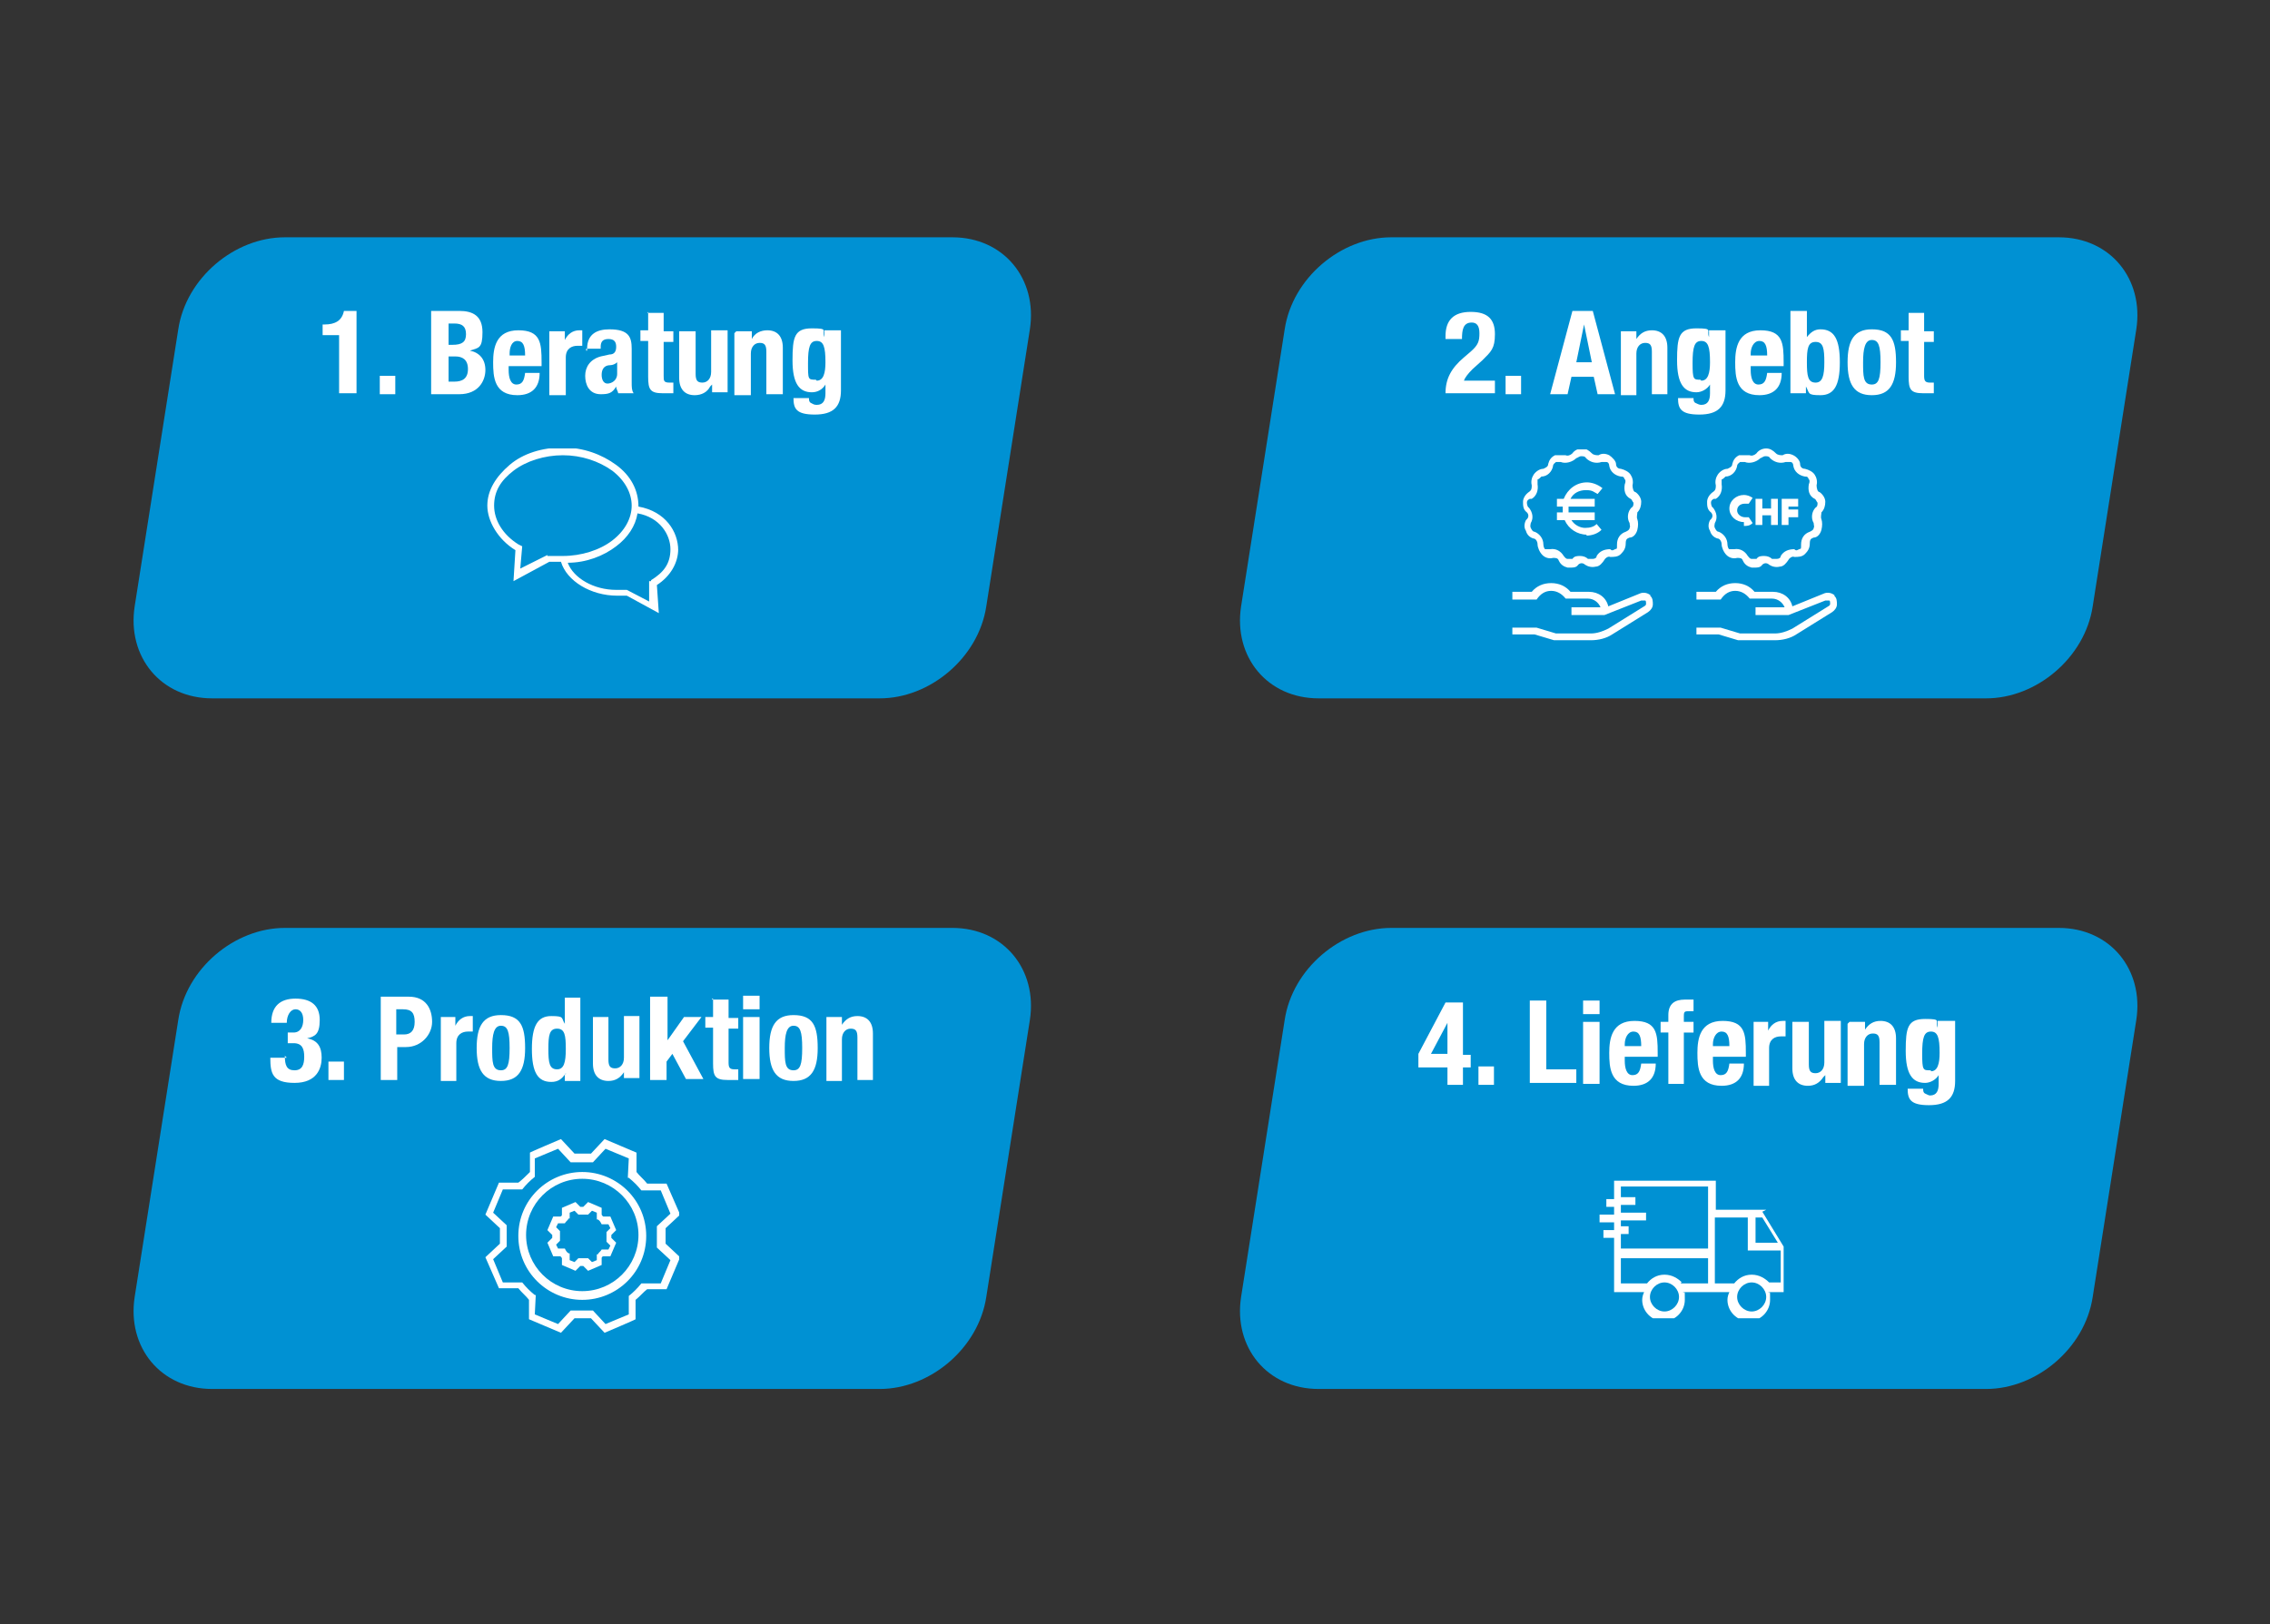
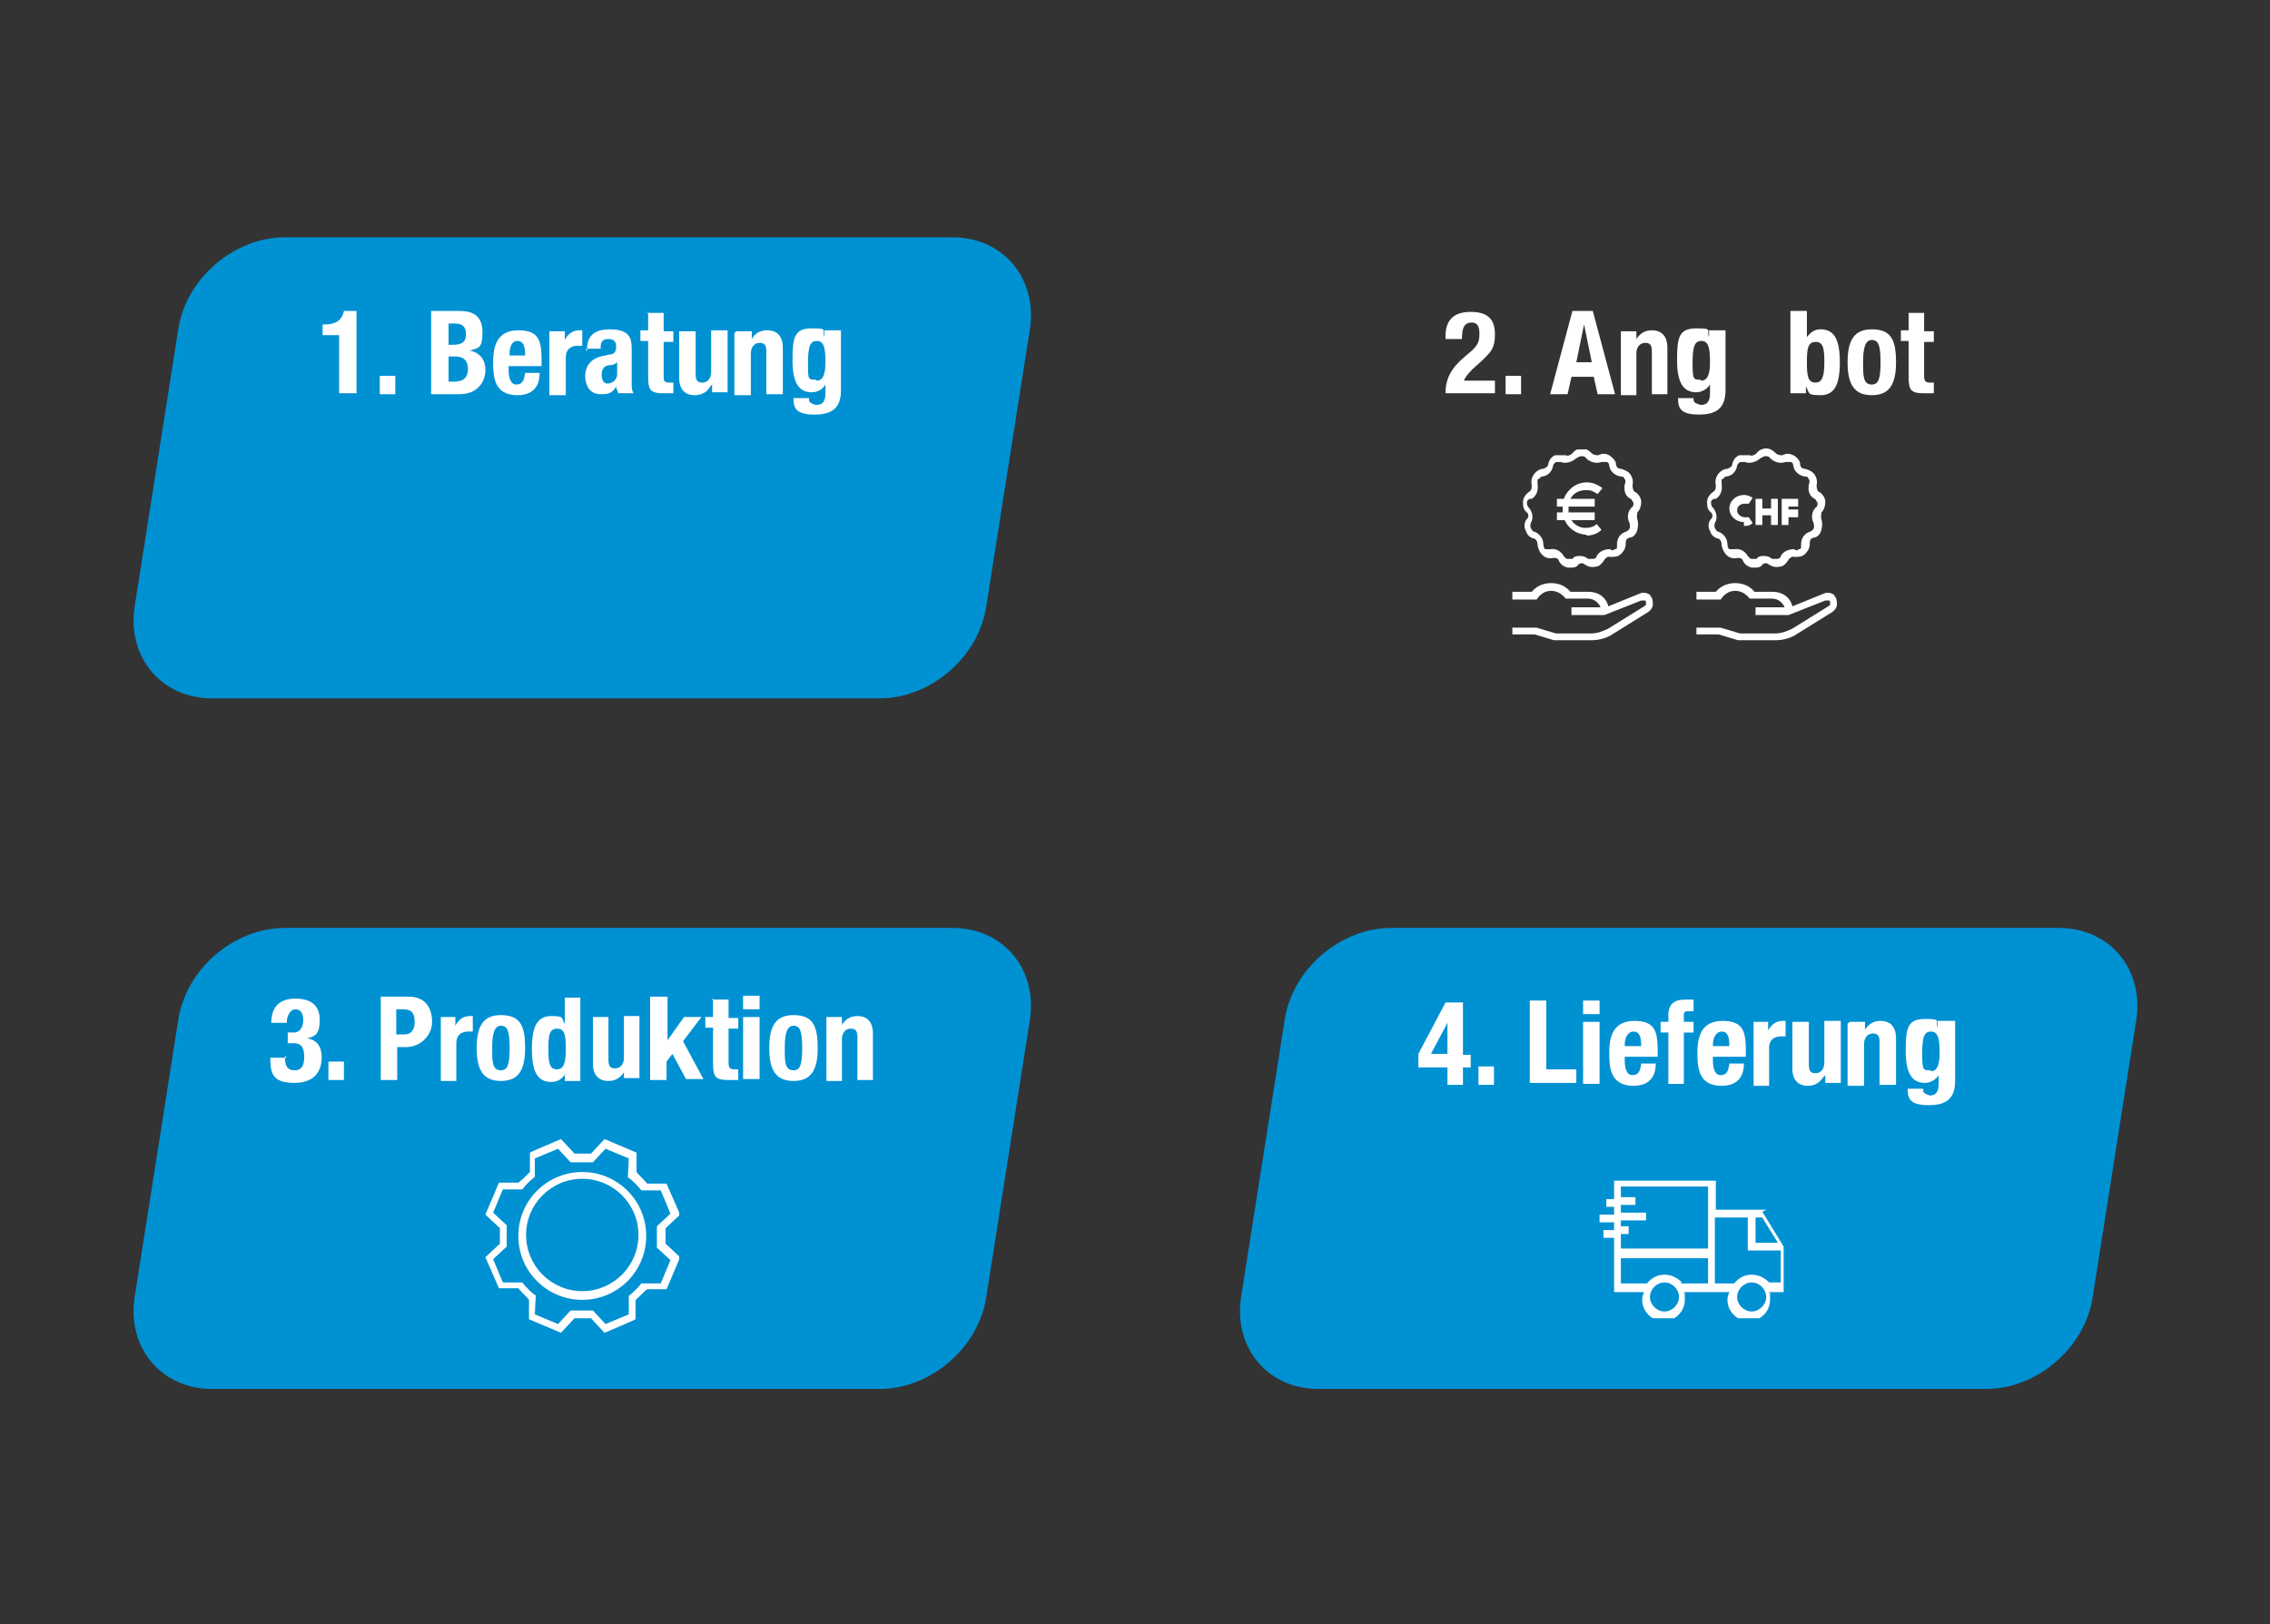
<svg xmlns="http://www.w3.org/2000/svg" id="Ebene_1" data-name="Ebene 1" version="1.1" viewBox="0 0 234.3 167.7">
  <rect x="0" y="0" width="234.3" height="167.7" fill="#333333" stroke="none" />
  <defs>
    <style>
      .cls-1 {
        fill-rule: evenodd;
      }

      .cls-1, .cls-2, .cls-3, .cls-4 {
        stroke-width: 0px;
      }

      .cls-1, .cls-4 {
        fill: #fff;
      }

      .cls-2 {
        fill: #0091d3;
      }

      .cls-5 {
        clip-path: url(#clippath-2);
      }

      .cls-3 {
        fill: none;
      }

      .cls-6 {
        clip-path: url(#clippath-1);
      }

      .cls-7 {
        clip-path: url(#clippath);
      }

      .cls-8 {
        clip-path: url(#clippath-3);
      }
    </style>
    <clipPath id="clippath">
      <rect class="cls-3" x="50.2" y="46.3" width="19.8" height="17.1" />
    </clipPath>
    <clipPath id="clippath-1">
      <rect class="cls-3" x="156.1" y="46.4" width="14.6" height="19.7" />
    </clipPath>
    <clipPath id="clippath-2">
      <rect class="cls-3" x="165.1" y="121.9" width="19.5" height="14.2" />
    </clipPath>
    <clipPath id="clippath-3">
      <rect class="cls-3" x="50.1" y="117.6" width="20" height="20" />
    </clipPath>
  </defs>
  <g>
    <path class="cls-2" d="M90.8,72.1H21.9c-5.3,0-8.8-4.3-8-9.5l4.5-28.6c.8-5.3,5.8-9.5,11-9.5h68.9c5.3,0,8.8,4.3,8,9.5l-4.5,28.6c-.8,5.3-5.8,9.5-11,9.5" />
    <g>
      <path class="cls-4" d="M35,40.6v-6h-1.7v-1.1h.2c1.1,0,1.8-.4,2-1.4h1.3v8.5h-1.8Z" />
      <path class="cls-4" d="M40.8,38.8v1.9h-1.6v-1.9h1.6Z" />
      <path class="cls-4" d="M44.5,32.1h2.9c1.4,0,2.4.5,2.4,2.2s-.4,1.6-1.3,1.9h0c1,.2,1.6.9,1.6,2s-.7,2.5-2.7,2.5h-2.9v-8.6ZM46.2,35.6h.5c1,0,1.4-.3,1.4-1.1s-.4-1.1-1.2-1.1h-.6v2.2h-.1ZM46.2,39.4h.7c.8,0,1.4-.3,1.4-1.3s-.6-1.3-1.3-1.3h-.7v2.6h-.1Z" />
      <path class="cls-4" d="M52.5,37.7v.5c0,.8.2,1.5.8,1.5s.8-.4.9-1.2h1.5c0,1.5-.8,2.3-2.3,2.3-2.4,0-2.5-1.9-2.5-3.4s.3-3.3,2.6-3.3,2.4,1.3,2.4,3.3v.4h-3.4ZM54.2,36.7c0-1-.2-1.5-.8-1.5s-.8.7-.8,1.3v.2h1.7-.1Z" />
      <path class="cls-4" d="M56.7,34.2h1.6v.9h0c.3-.6.8-1,1.5-1s.2,0,.3,0v1.6h-.5c-.6,0-1.2.3-1.2,1.2v3.9h-1.7v-6.4h0v-.2Z" />
      <path class="cls-4" d="M60.6,36.2v-.2c0-1.5,1-2,2.3-2,2,0,2.3.8,2.3,2v3.4c0,.6,0,.9.2,1.2h-1.6c0-.2-.2-.4-.2-.7h0c-.4.7-.8.8-1.6.8-1.2,0-1.6-1-1.6-1.9s.5-1.7,1.6-2l.9-.2c.5,0,.7-.3.7-.8s-.2-.8-.8-.8-.8.3-.8.8v.2h-1.5v.2ZM63.7,37.4c-.2.2-.5.3-.7.3-.7,0-.9.5-.9,1s.2.9.6.9,1-.3,1-1v-1.3h0Z" />
      <path class="cls-4" d="M66.8,32.3h1.7v1.9h1v1.1h-1v3.5c0,.5,0,.7.6.7s.3,0,.4,0v1.1h-1.1c-1.3,0-1.5-.4-1.5-1.7v-3.7h-.8v-1.1h.8v-1.9h0Z" />
      <path class="cls-4" d="M73.3,39.9h0c-.3.6-.9.9-1.6.9-1,0-1.6-.6-1.6-1.8v-4.8h1.7v4.4c0,.7.2.9.7.9s.9-.4.9-1.1v-4.3h1.7v6.4h-1.6v-.8h0l-.2.2Z" />
      <path class="cls-4" d="M76,34.2h1.6v.8h0c.3-.6.9-.9,1.6-.9,1,0,1.6.6,1.6,1.8v4.8h-1.7v-4.4c0-.7-.2-.9-.7-.9s-.9.4-.9,1.1v4.3h-1.7v-6.4h0l.2-.2Z" />
      <path class="cls-4" d="M86.8,34.2v6.1c0,1.7-.8,2.5-2.7,2.5s-2.2-.6-2.2-1.7h1.6c0,.2,0,.4.2.5s.3.2.6.2c.7,0,.9-.5.9-1.2v-.9h0c-.3.5-.8.8-1.4.8-1.3,0-2-.9-2-3.3s.2-3.3,2-3.3,1,.2,1.3.9h0v-.7h1.7ZM84.3,39.3c.7,0,.9-.8.9-1.9,0-1.6-.2-2.2-.9-2.2s-.9.6-.9,2.3,0,1.7.8,1.7h0Z" />
    </g>
  </g>
  <g class="cls-7">
-     <path class="cls-4" d="M70,56.8c0-1.9-1.3-4-4.1-4.5h0c0-1.7-.8-3.2-2.3-4.3s-3.4-1.8-5.5-1.8-4.1.6-5.5,1.8-2.3,2.6-2.3,4.2,1.1,3.5,2.9,4.6l-.2,3.2,3.7-2h1.2c.6,2,3.1,3.5,5.8,3.5s.7,0,1,0l3.3,1.8-.2-2.9c1.4-.9,2.2-2.3,2.2-3.7M56.5,57.3l-2.8,1.4.2-2.3-.4-.2c-1.6-1-2.5-2.5-2.5-4s.7-2.6,2-3.6,3.2-1.6,5.1-1.6,3.7.6,5.1,1.6c1.3,1,2,2.3,2,3.6s-.7,2.6-2,3.6-3.2,1.6-5.1,1.6-.9,0-1.3,0h-.3ZM67.2,60h-.2c0,0,0,2.1,0,2.1l-2.3-1.2h-1.1c-2.3,0-4.4-1.2-5-2.8,1.9,0,3.7-.7,5-1.7,1.2-.9,2-2.1,2.2-3.4,2.3.4,3.4,2.2,3.4,3.7s-.7,2.4-2,3.2" />
-   </g>
+     </g>
  <g>
-     <path class="cls-2" d="M205,72.1h-68.9c-5.3,0-8.8-4.3-8-9.5l4.5-28.6c.8-5.3,5.8-9.5,11-9.5h68.9c5.3,0,8.8,4.3,8,9.5l-4.5,28.6c-.8,5.3-5.8,9.5-11,9.5" />
    <g>
      <path class="cls-4" d="M154.4,40.6h-5.2c0-1.5.6-2.6,1.9-3.7l.7-.6c.8-.7.9-1.1.9-1.9s-.3-1.1-.8-1.1c-.9,0-1,.8-1,1.7h-1.7v-.3c0-1.6.8-2.5,2.6-2.5s2.5.8,2.5,2.3-.4,1.8-1.3,2.7l-1,.9c-.5.5-.8.9-.9,1.2h3.2v1.3h.1Z" />
      <path class="cls-4" d="M157,38.8v1.9h-1.6v-1.9h1.6Z" />
      <path class="cls-4" d="M162.3,32.1h2.1l2.3,8.6h-1.8l-.4-1.8h-2.3l-.4,1.8h-1.8l2.3-8.6h0ZM162.6,37.4h1.7l-.8-3.9h0l-.8,3.9h0Z" />
      <path class="cls-4" d="M167.3,34.2h1.6v.8h0c.4-.6.9-.9,1.6-.9,1,0,1.6.6,1.6,1.8v4.8h-1.6v-4.4c0-.7-.2-.9-.7-.9s-.9.4-.9,1.1v4.3h-1.6v-6.4h0v-.2Z" />
      <path class="cls-4" d="M178.1,34.2v6.1c0,1.7-.8,2.5-2.7,2.5s-2.2-.6-2.2-1.7h1.6c0,.2,0,.4.2.5s.4.2.6.2c.7,0,.9-.5.9-1.2v-.9h0c-.3.5-.9.8-1.4.8-1.3,0-2-.9-2-3.3s.2-3.3,2-3.3,1,.2,1.3.9h0v-.7h1.7ZM175.6,39.3c.7,0,.9-.8.9-1.9,0-1.6-.2-2.2-.9-2.2s-.9.6-.9,2.3.1,1.7.8,1.7h0Z" />
-       <path class="cls-4" d="M180.7,37.7v.5c0,.8.2,1.5.8,1.5s.8-.4.9-1.2h1.5c0,1.5-.8,2.3-2.3,2.3-2.4,0-2.5-1.9-2.5-3.4s.3-3.3,2.6-3.3,2.4,1.3,2.4,3.3v.4h-3.4ZM182.4,36.7c0-1-.2-1.5-.8-1.5s-.9.7-.9,1.3v.2h1.7Z" />
      <path class="cls-4" d="M184.8,32.1h1.7v2.7h0c.4-.5.8-.8,1.4-.8,1.4,0,2,1,2,3.4s-.6,3.4-2,3.4-1.1-.2-1.5-.9h0v.7h-1.6v-8.6h0ZM187.4,39.5c.7,0,.9-.7.9-2.1s-.1-2.1-.9-2.1-.9.7-.9,2.1.1,2.1.9,2.1Z" />
      <path class="cls-4" d="M193.2,34c2,0,2.5,1.1,2.5,3.4s-.7,3.4-2.5,3.4-2.5-1.1-2.5-3.4.7-3.4,2.5-3.4ZM193.2,39.7c.7,0,.9-.6.9-2.3s-.2-2.3-.9-2.3-.9.9-.9,2.3,0,2.3.9,2.3Z" />
      <path class="cls-4" d="M197,32.3h1.6v1.9h1v1.1h-1v3.5c0,.5.1.7.6.7s.3,0,.4,0v1.1h-1.1c-1.3,0-1.5-.4-1.5-1.7v-3.7h-.8v-1.1h.8v-1.9h0Z" />
    </g>
  </g>
  <g class="cls-6">
    <g>
      <path class="cls-4" d="M157.5,53.7c-.2.4-.2.8,0,1.1.1.4.4.7.8.8.2,0,.4.3.4.6s.2.8.5,1.1.7.4,1.1.3c.3,0,.5,0,.6.3.2.4.5.6.9.7h.3c.3,0,.6,0,.8-.3.2-.2.5-.2.7,0,.3.2.7.3,1.1.2.4,0,.7-.4.9-.7.1-.2.4-.4.6-.3.4,0,.8,0,1.1-.3s.5-.6.5-1.1.2-.5.4-.6c.4,0,.7-.4.8-.8s.1-.8,0-1.1c-.1-.2,0-.5,0-.7.3-.3.4-.7.4-1.1s-.3-.8-.6-1c-.2,0-.3-.4-.3-.7.1-.4,0-.8-.2-1.1s-.6-.5-1-.6c-.3,0-.5-.2-.5-.5s-.4-.7-.7-.9c-.4-.2-.8-.2-1.1,0-.2,0-.5,0-.7-.2-.3-.3-.6-.5-1-.5h0c-.4,0-.8.2-1,.5-.2.2-.5.3-.7.2-.4,0-.8,0-1.1,0-.4.2-.6.5-.7.9,0,.3-.3.4-.5.5-.4,0-.8.3-1,.6s-.3.7-.2,1.1c0,.3,0,.5-.3.7s-.6.6-.6,1,0,.8.4,1.1c.2.2.2.5,0,.7M158.1,51.5c.5-.3.7-.9.6-1.5v-.5c.1,0,.3-.2.4-.3.6,0,1.1-.5,1.2-1.1,0-.2.2-.3.3-.4h.5c.5.2,1.2,0,1.6-.4.1,0,.3-.2.5-.2s.4,0,.5.2c.4.4,1,.6,1.6.4h.5c.2,0,.3.2.3.4.1.6.6,1,1.2,1.1.2,0,.3,0,.4.3.1,0,.1.3,0,.5-.1.6,0,1.2.6,1.5.1,0,.2.3.3.4,0,.2,0,.4-.2.5-.4.4-.5,1.1-.2,1.6,0,.2.1.4,0,.5,0,.2-.2.3-.4.4-.6.2-.9.7-.9,1.3s0,.4-.2.5-.3.2-.5,0c-.6,0-1.1.2-1.4.7,0,.2-.2.3-.4.3s-.4,0-.5,0c-.2-.2-.5-.3-.8-.3s-.6,0-.8.3c-.1,0-.3,0-.5,0s-.3-.2-.4-.3c-.3-.5-.8-.8-1.4-.7-.2,0-.4,0-.5,0s-.2-.3-.2-.5c0-.6-.4-1.1-.9-1.3-.2,0-.3-.2-.4-.4s0-.4,0-.5c.3-.5.2-1.1-.2-1.6-.1,0-.2-.3-.2-.5s.1-.3.3-.4" />
      <path class="cls-4" d="M163.7,55.3c.6,0,1.2-.2,1.6-.6l-.5-.6c-.3.3-.7.4-1.2.4s-1.1-.3-1.4-.8h2.4v-.8h-2.7v-.6h2.7v-.8h-2.5c.3-.6.9-.9,1.6-.9s.8.2,1.2.4l.5-.6c-.5-.4-1.1-.6-1.6-.6-1.1,0-2,.7-2.4,1.7h-.7v.8h.6v.6h-.6v.8h.8c.4.9,1.3,1.5,2.3,1.5" />
      <path class="cls-4" d="M170.4,61.5c-.3-.3-.8-.4-1.2-.2l-3.2,1.3c-.2-.9-1-1.5-2-1.5h-1.9c-.5-.6-1.2-.9-2-.9s-1.5.3-2,.9h-2v.8h2.5c.4-.6.9-.9,1.5-.9s1.1.3,1.5.8h.1c0,0,2.2,0,2.2,0,.6,0,1.1.4,1.3.9h-3v.8h3.4l3.8-1.5h.4c.1,0,.1.2.1.3s0,.2-.2.3l-3.7,2.3c-.6.3-1.2.5-1.8.5h-3.6l-2-.6h-2.5v.7h2.3l2,.6h3.8c.8,0,1.6-.2,2.2-.6l3.7-2.3c.3-.2.5-.5.5-.8s0-.7-.3-.9" />
    </g>
  </g>
  <g>
    <path class="cls-2" d="M205,143.4h-68.9c-5.3,0-8.8-4.3-8-9.5l4.5-28.6c.8-5.3,5.8-9.5,11-9.5h68.9c5.3,0,8.8,4.3,8,9.5l-4.5,28.6c-.8,5.3-5.8,9.5-11,9.5" />
    <g>
      <path class="cls-4" d="M146.4,108.8l2.8-5.3h1.8v5.4h.8v1.3h-.8v1.8h-1.6v-1.8h-3v-1.4h0ZM149.4,105.6h0l-1.7,3.2h1.7v-3.2Z" />
      <path class="cls-4" d="M154.2,110.1v1.9h-1.6v-1.9h1.6Z" />
      <path class="cls-4" d="M157.9,111.9v-8.6h1.7v7.1h3.1v1.4h-4.8Z" />
      <path class="cls-4" d="M163.4,103.3h1.7v1.4h-1.7v-1.4ZM163.4,105.5h1.7v6.4h-1.7v-6.4Z" />
      <path class="cls-4" d="M167.7,109v.5c0,.8.2,1.5.8,1.5s.8-.4.9-1.2h1.5c0,1.5-.8,2.3-2.3,2.3-2.4,0-2.5-1.9-2.5-3.4s.3-3.3,2.6-3.3,2.4,1.3,2.4,3.3v.4h-3.4ZM169.4,108c0-1-.2-1.5-.8-1.5s-.9.7-.9,1.3v.2h1.7,0Z" />
      <path class="cls-4" d="M172.2,106.6h-.8v-1.1h.8v-.7c0-1.2.7-1.6,1.7-1.6s.6,0,.9,0v1.2h-.4c-.5,0-.6,0-.6.5v.6h1v1.1h-1v5.3h-1.6v-5.3h0Z" />
      <path class="cls-4" d="M176.8,109v.5c0,.8.2,1.5.8,1.5s.8-.4.9-1.2h1.5c0,1.5-.8,2.3-2.3,2.3-2.4,0-2.5-1.9-2.5-3.4s.3-3.3,2.6-3.3,2.4,1.3,2.4,3.3v.4h-3.4ZM178.5,108c0-1-.2-1.5-.8-1.5s-.9.7-.9,1.3v.2h1.7,0Z" />
      <path class="cls-4" d="M180.9,105.5h1.6v.9h0c.3-.6.8-1,1.5-1s.2,0,.3,0v1.6h-.5c-.6,0-1.2.3-1.2,1.2v3.9h-1.6v-6.4h0v-.2Z" />
      <path class="cls-4" d="M188.2,111.2h0c-.4.6-.9.9-1.6.9-1,0-1.6-.6-1.6-1.8v-4.8h1.7v4.4c0,.7.2.9.7.9s.9-.4.9-1.1v-4.3h1.7v6.4h-1.6v-.8h0l-.2.2Z" />
      <path class="cls-4" d="M190.9,105.5h1.6v.8h0c.4-.6.9-.9,1.6-.9,1,0,1.6.6,1.6,1.8v4.8h-1.7v-4.4c0-.7-.2-.9-.7-.9s-.9.4-.9,1.1v4.3h-1.7v-6.4h0l.2-.2Z" />
      <path class="cls-4" d="M201.8,105.5v6.1c0,1.7-.8,2.5-2.7,2.5s-2.2-.6-2.2-1.7h1.6c0,.2,0,.4.2.5s.4.2.5.2c.7,0,.9-.5.9-1.2v-.9h0c-.3.5-.9.8-1.4.8-1.3,0-2-.9-2-3.3s.2-3.3,2-3.3,1,.2,1.3.9h0v-.7h1.8ZM199.3,110.6c.7,0,.9-.8.9-1.9,0-1.6-.2-2.2-.9-2.2s-.9.6-.9,2.3.1,1.7.8,1.7h.1Z" />
    </g>
  </g>
  <g class="cls-5">
    <path class="cls-1" d="M182.3,124.9h-5.2v-3h-10.5v1.9h-.8v.8h.8v.8h-1.5v.8h1.5v.8h-1.1v.8h1.1v5.6h3.1c-.1.2-.2.5-.2.8,0,1.2,1,2.2,2.2,2.2s2.2-1,2.2-2.2,0-.6-.2-.8h4.8c-.1.2-.2.5-.2.8,0,1.2,1,2.2,2.2,2.2s2.2-1,2.2-2.2,0-.6-.2-.8h1.6v-4.7l-2.2-3.6h0l.4-.2ZM183.6,128.3h-2.4v-2.6h.7l1.6,2.6h0ZM167.3,126.8v-.8h2.6v-.8h-2.6v-.8h1.5v-.8h-1.5v-1.1h9v6.4h-9v-1.5h.8v-.8h-.8v.2ZM171.8,135.4c-.8,0-1.5-.7-1.5-1.5s.7-1.5,1.5-1.5,1.5.7,1.5,1.5-.7,1.5-1.5,1.5M173.5,132.4h.1c-.4-.4-1-.8-1.8-.8s-1.4.4-1.8.9c0,0,0,0,.1,0h-2.8v-2.6h9v2.6h-2.8ZM173.8,132.9s0,0-.1-.2c0,0,0,0,.1.2M169.8,132.9s0,0,.1-.2c0,0,0,0-.1.2M180.8,135.4c-.8,0-1.5-.7-1.5-1.5s.7-1.5,1.5-1.5,1.5.7,1.5,1.5-.7,1.5-1.5,1.5M183.8,132.4h-1.3.1c-.4-.4-1-.8-1.8-.8s-1.4.4-1.8.9c0,0,0,0,.1,0h-2.1v-6.8h3.4v3.4h3.4v3.4h0ZM182.8,132.9s0,0-.1-.2c0,0,0,0,.1.2M178.8,132.9s0,0,.1-.2c0,0,0,0-.1.2" />
  </g>
  <g>
    <path class="cls-2" d="M90.8,143.4H21.9c-5.3,0-8.8-4.3-8-9.5l4.5-28.6c.8-5.3,5.8-9.5,11-9.5h68.9c5.3,0,8.8,4.3,8,9.5l-4.5,28.6c-.8,5.3-5.8,9.5-11,9.5" />
    <g>
      <path class="cls-4" d="M29.4,109c0,1,.2,1.5,1,1.5s1-.6,1-1.4-.2-1.4-1.1-1.4h-.6v-1.1h.6c.7,0,1-.6,1-1.3s-.3-1.1-.8-1.1-.9.6-.9,1.4h-1.6c0-1.7.9-2.5,2.5-2.5s2.5.7,2.5,2.2-.5,1.7-1.3,1.9h0c1.1.2,1.5.9,1.5,2s-.5,2.6-2.8,2.6-2.5-1-2.5-2.6h1.7l-.2-.2Z" />
      <path class="cls-4" d="M35.5,109.6v1.9h-1.6v-1.9h1.6Z" />
      <path class="cls-4" d="M39.2,102.9h3c1.8,0,2.4,1.3,2.4,2.6s-1.1,2.6-2.7,2.6h-.9v3.4h-1.7v-8.6h0ZM40.9,106.8h.8c.7,0,1.1-.4,1.1-1.3s-.3-1.3-1.2-1.3h-.7v2.6h0Z" />
      <path class="cls-4" d="M45.4,105h1.6v.9h0c.3-.6.8-1,1.5-1s.2,0,.3,0v1.6h-.5c-.6,0-1.2.3-1.2,1.2v3.9h-1.6v-6.4h0v-.2Z" />
      <path class="cls-4" d="M51.7,104.8c2,0,2.5,1.1,2.5,3.4s-.7,3.4-2.5,3.4-2.5-1.1-2.5-3.4.7-3.4,2.5-3.4ZM51.7,110.5c.7,0,.9-.6.9-2.3s-.2-2.3-.9-2.3-.9.9-.9,2.3,0,2.3.9,2.3Z" />
      <path class="cls-4" d="M58.4,110.8h0c-.4.6-.8.9-1.5.9-1.4,0-2-1-2-3.4s.6-3.4,2-3.4,1,.2,1.4.8h0v-2.7h1.6v8.6h-1.6v-.7h.1ZM57.5,110.4c.7,0,.9-.7.9-2.1s-.1-2.1-.9-2.1-.9.7-.9,2.1.1,2.1.9,2.1Z" />
      <path class="cls-4" d="M64.4,110.7h0c-.4.6-.9.9-1.6.9-1,0-1.6-.6-1.6-1.8v-4.8h1.6v4.4c0,.7.2.9.7.9s.9-.4.9-1.1v-4.3h1.6v6.4h-1.6v-.8h0v.2Z" />
      <path class="cls-4" d="M68.9,102.9v4.5h0l1.7-2.4h1.8l-1.9,2.5,2.1,3.9h-1.8l-1.4-2.6-.6.8v1.9h-1.7v-8.6h1.8Z" />
      <path class="cls-4" d="M73.5,103.2h1.7v1.9h1v1.1h-1v3.5c0,.5.1.7.6.7s.3,0,.4,0v1.1h-1.1c-1.3,0-1.5-.4-1.5-1.7v-3.7h-.8v-1.1h.8v-1.9h-.1Z" />
      <path class="cls-4" d="M76.7,102.8h1.7v1.4h-1.7v-1.4ZM76.7,105h1.7v6.4h-1.7v-6.4Z" />
      <path class="cls-4" d="M81.9,104.8c2,0,2.5,1.1,2.5,3.4s-.7,3.4-2.5,3.4-2.5-1.1-2.5-3.4.7-3.4,2.5-3.4ZM81.9,110.5c.7,0,.9-.6.9-2.3s-.2-2.3-.9-2.3-.9.9-.9,2.3,0,2.3.9,2.3Z" />
      <path class="cls-4" d="M85.3,105h1.6v.8h0c.4-.6.9-.9,1.6-.9,1,0,1.6.6,1.6,1.8v4.8h-1.6v-4.4c0-.7-.2-.9-.7-.9s-.9.4-.9,1.1v4.3h-1.6v-6.4h0v-.2Z" />
    </g>
  </g>
  <g class="cls-8">
    <g>
-       <path class="cls-4" d="M60.7,131.2l-.5-.5h-.3l-.5.5-1.4-.6v-.7s-.1-.2-.2-.2h-.7l-.6-1.4.5-.5v-.3l-.5-.5.6-1.4h.7s.2,0,.2-.2v-.7l1.4-.6.5.5h.3l.5-.5,1.4.6v.7s.1.2.2.2h.7l.6,1.4-.5.5v.3l.5.5-.6,1.4h-.7s-.2,0-.2.2v.7l-1.4.6ZM58.8,130.1l.5.2.4-.4h1l.4.4.5-.2v-.6h.1c.1-.2.3-.3.4-.5h.1c0,0,.6,0,.6,0l.2-.4-.4-.4v-1l.4-.4-.2-.4h-.7c-.1-.2-.2-.4-.4-.5h-.1v-.7l-.5-.2-.4.4h-1l-.4-.4-.5.2v.6h-.1c-.1.2-.3.3-.4.5h-.1c0,0-.6,0-.6,0l-.2.4.4.4v1l-.4.4.2.4h.7c.1.2.2.4.4.5h.1v.7Z" />
      <path class="cls-4" d="M60.1,134.2c-3.6,0-6.6-2.9-6.6-6.6s3-6.6,6.6-6.6,6.6,2.9,6.6,6.6-3,6.6-6.6,6.6M60.1,121.7c-3.2,0-5.8,2.6-5.8,5.8s2.6,5.8,5.8,5.8,5.8-2.6,5.8-5.8-2.6-5.8-5.8-5.8" />
      <path class="cls-4" d="M57.9,137.6l-3.3-1.4v-2c-.3-.4-.7-.7-1.1-1.2h-2c0,0-1.4-3.2-1.4-3.2l1.5-1.4v-1.6l-1.5-1.4,1.4-3.3h2c.4-.3.8-.7,1.2-1.1v-2c-.1,0,3.2-1.4,3.2-1.4l1.4,1.5h1.7l1.4-1.5,3.3,1.4v2c.3.4.7.7,1.1,1.2h2c0,0,1.4,3.2,1.4,3.2l-1.5,1.4v1.6l1.5,1.4-1.4,3.3h-2c-.4.3-.7.7-1.2,1.1v2c.1,0-3.2,1.4-3.2,1.4l-1.4-1.5h-1.7l-1.4,1.5ZM61.2,135.3l1.3,1.4,2.4-1v-1.9c-.1,0,0,0,0,0,.5-.4.9-.8,1.3-1.3h.1c0,0,1.9,0,1.9,0l1-2.4-1.4-1.3v-2.2l1.4-1.3-1-2.4h-1.9c0,0-.1,0-.1,0-.4-.5-.8-.9-1.3-1.3h-.1c0,0,.1-2,.1-2l-2.4-1-1.3,1.4h-.2c-.6,0-1.2,0-1.9,0h-.2l-1.3-1.4-2.4,1v1.9c.1,0,0,0,0,0-.5.4-.9.8-1.3,1.3h-.1c0,0-1.9,0-1.9,0l-1,2.4,1.4,1.3v2.2l-1.4,1.3,1,2.4h1.9c0,0,.1,0,.1,0,.4.5.8.9,1.3,1.3h.1c0,0-.1,2-.1,2l2.4,1,1.3-1.4h2.3Z" />
    </g>
  </g>
  <g>
    <g>
      <path class="cls-4" d="M176.5,53.7c-.2.4-.2.8,0,1.1.1.4.4.7.8.8.2,0,.4.3.4.6s.2.8.5,1.1.7.4,1.1.3c.3,0,.5,0,.6.3.2.4.5.6.9.7h.3c.3,0,.6,0,.8-.3.2-.2.5-.2.7,0,.3.2.7.3,1.1.2.4,0,.7-.4.9-.7.1-.2.4-.4.6-.3.4,0,.8,0,1.1-.3s.5-.6.5-1.1.2-.5.4-.6c.4,0,.7-.4.8-.8.1-.4.1-.8,0-1.1-.1-.2,0-.5,0-.7.3-.3.4-.7.4-1.1s-.3-.8-.6-1c-.2,0-.3-.4-.3-.7.1-.4,0-.8-.2-1.1s-.6-.5-1-.6c-.3,0-.5-.2-.5-.5s-.3-.7-.7-.9-.8-.2-1.1,0c-.2,0-.5,0-.7-.2-.3-.3-.6-.5-1-.5h0c-.4,0-.8.2-1,.5-.2.2-.5.3-.7.2-.4,0-.8,0-1.1,0-.4.2-.6.5-.7.9,0,.3-.3.4-.5.5-.4,0-.8.3-1,.6s-.3.7-.2,1.1c0,.3,0,.5-.3.7s-.6.6-.6,1,0,.8.4,1.1c.2.2.2.5,0,.7M177.1,51.5c.5-.3.7-.9.6-1.5v-.5c.1,0,.3-.2.4-.3.6,0,1.1-.5,1.2-1.1,0-.2.2-.3.3-.4h.5c.5.2,1.2,0,1.6-.4.1,0,.3-.2.5-.2s.4,0,.5.2c.4.4,1,.6,1.6.4h.5c.2,0,.3.2.3.4.1.6.6,1,1.2,1.1.2,0,.3,0,.4.3.1,0,.1.3,0,.5-.1.6,0,1.2.6,1.5.1,0,.2.3.3.4,0,.2,0,.4-.2.5-.4.4-.5,1.1-.2,1.6,0,.2.1.4,0,.5,0,.2-.2.3-.4.4-.6.2-.9.7-.9,1.3s0,.4-.2.5-.3.2-.5,0c-.6,0-1.1.2-1.4.7,0,.2-.2.3-.4.3s-.4,0-.5,0c-.2-.2-.5-.3-.8-.3s-.6,0-.8.3c-.1,0-.3,0-.5,0s-.3-.2-.4-.3c-.3-.5-.8-.8-1.4-.7-.2,0-.4,0-.5,0s-.2-.3-.2-.5c0-.6-.4-1.1-.9-1.3-.2,0-.3-.2-.4-.4s0-.4,0-.5c.3-.5.2-1.1-.2-1.6-.1,0-.2-.3-.2-.5s.1-.3.3-.4" />
      <path class="cls-4" d="M189.4,61.5c-.3-.3-.8-.4-1.2-.2l-3.2,1.3c-.2-.9-1-1.5-2-1.5h-1.9c-.5-.6-1.2-.9-2-.9s-1.5.3-2,.9h-2v.8h2.5c.4-.6.9-.9,1.5-.9s1.1.3,1.5.8h.1c0,0,2.2,0,2.2,0,.6,0,1.1.4,1.3.9h-3v.8h3.4l3.8-1.5h.4c.1,0,.1.2.1.3s0,.2-.2.3l-3.7,2.3c-.6.3-1.2.5-1.8.5h-3.6l-2-.6h-2.5v.7h2.3l2,.6h3.8c.8,0,1.6-.2,2.2-.6l3.7-2.3c.3-.2.5-.5.5-.8s0-.7-.3-.9" />
    </g>
    <polygon class="cls-4" points="181.9 53.2 182.8 53.2 182.8 54.2 183.5 54.2 183.5 51.5 182.8 51.5 182.8 52.5 181.9 52.5 181.9 51.5 181.2 51.5 181.2 54.2 181.9 54.2 181.9 53.2" />
    <g>
      <path class="cls-4" d="M180,54.3c.3,0,.6,0,.9-.3l-.4-.6c-.1,0-.3,0-.4,0-.4,0-.8-.3-.8-.7s.3-.7.8-.7.3,0,.4,0l.4-.6c-.3-.2-.6-.3-.9-.3-.8,0-1.5.6-1.5,1.4s.7,1.4,1.5,1.4" />
      <polygon class="cls-4" points="184.6 53.4 185.6 53.4 185.6 52.6 184.6 52.6 184.6 52.3 185.6 52.3 185.6 51.5 184.6 51.5 184.2 51.5 183.9 51.5 183.9 54.2 184.6 54.2 184.6 53.4" />
    </g>
  </g>
</svg>